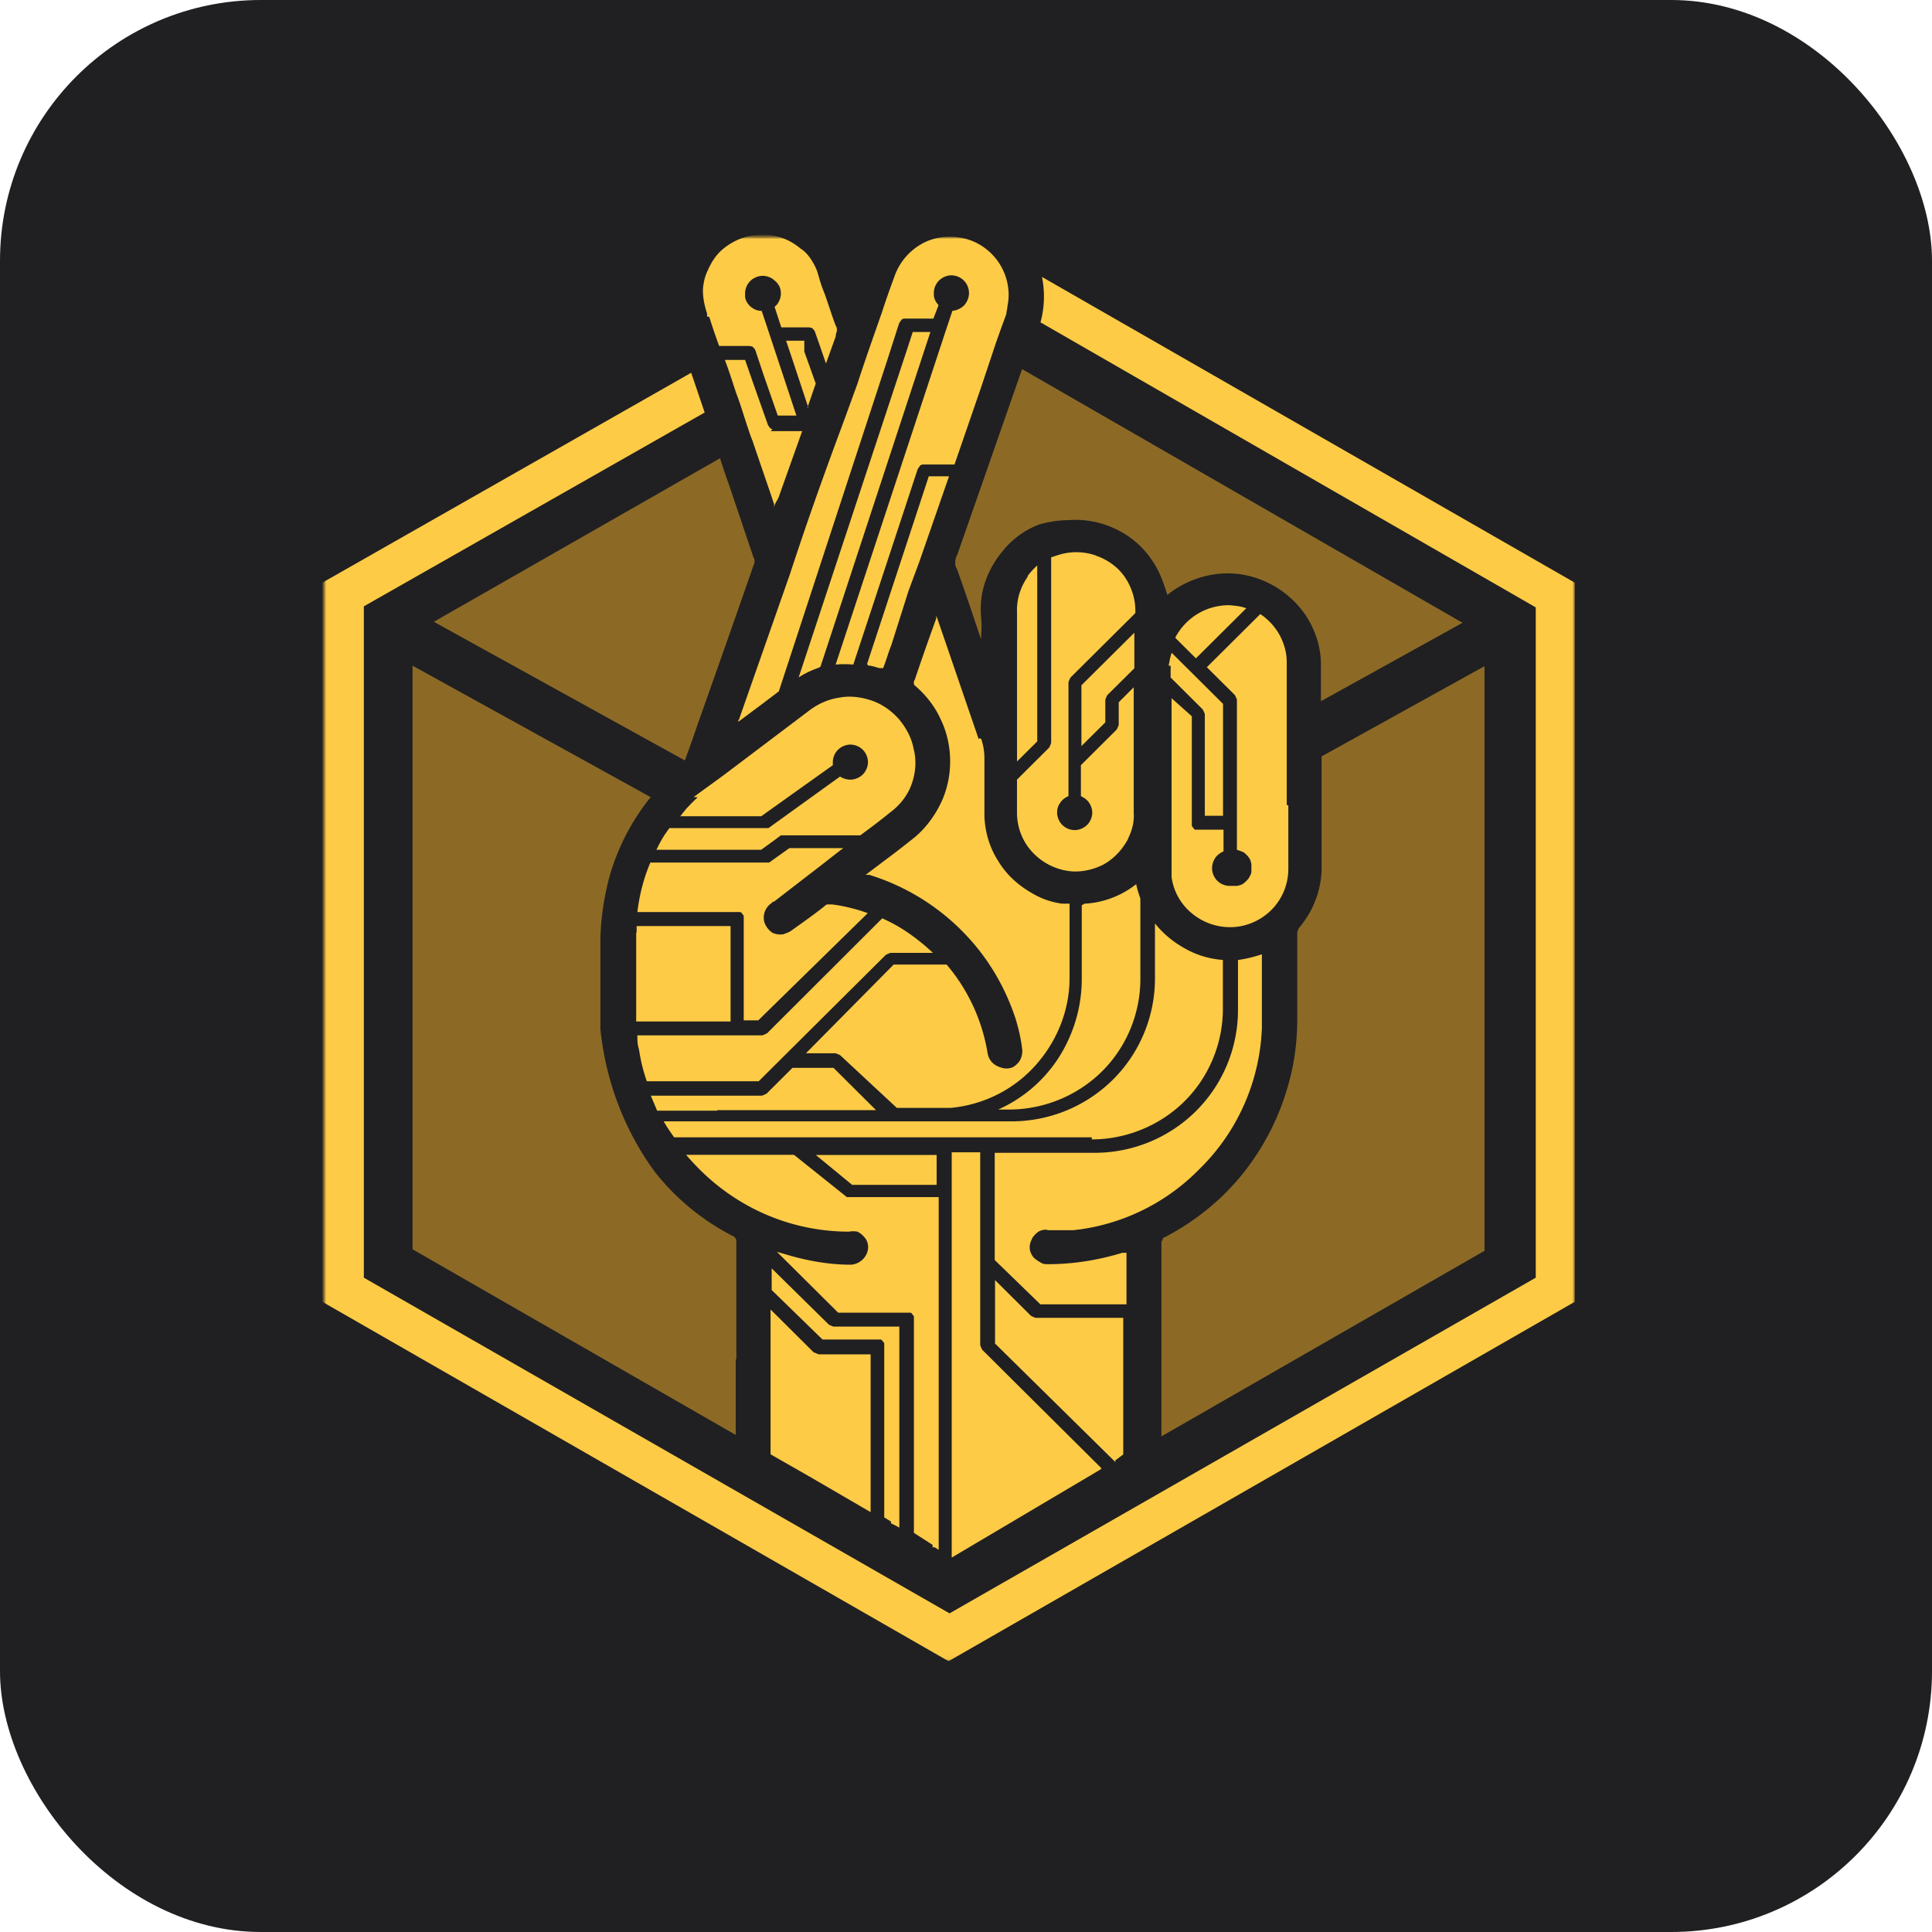
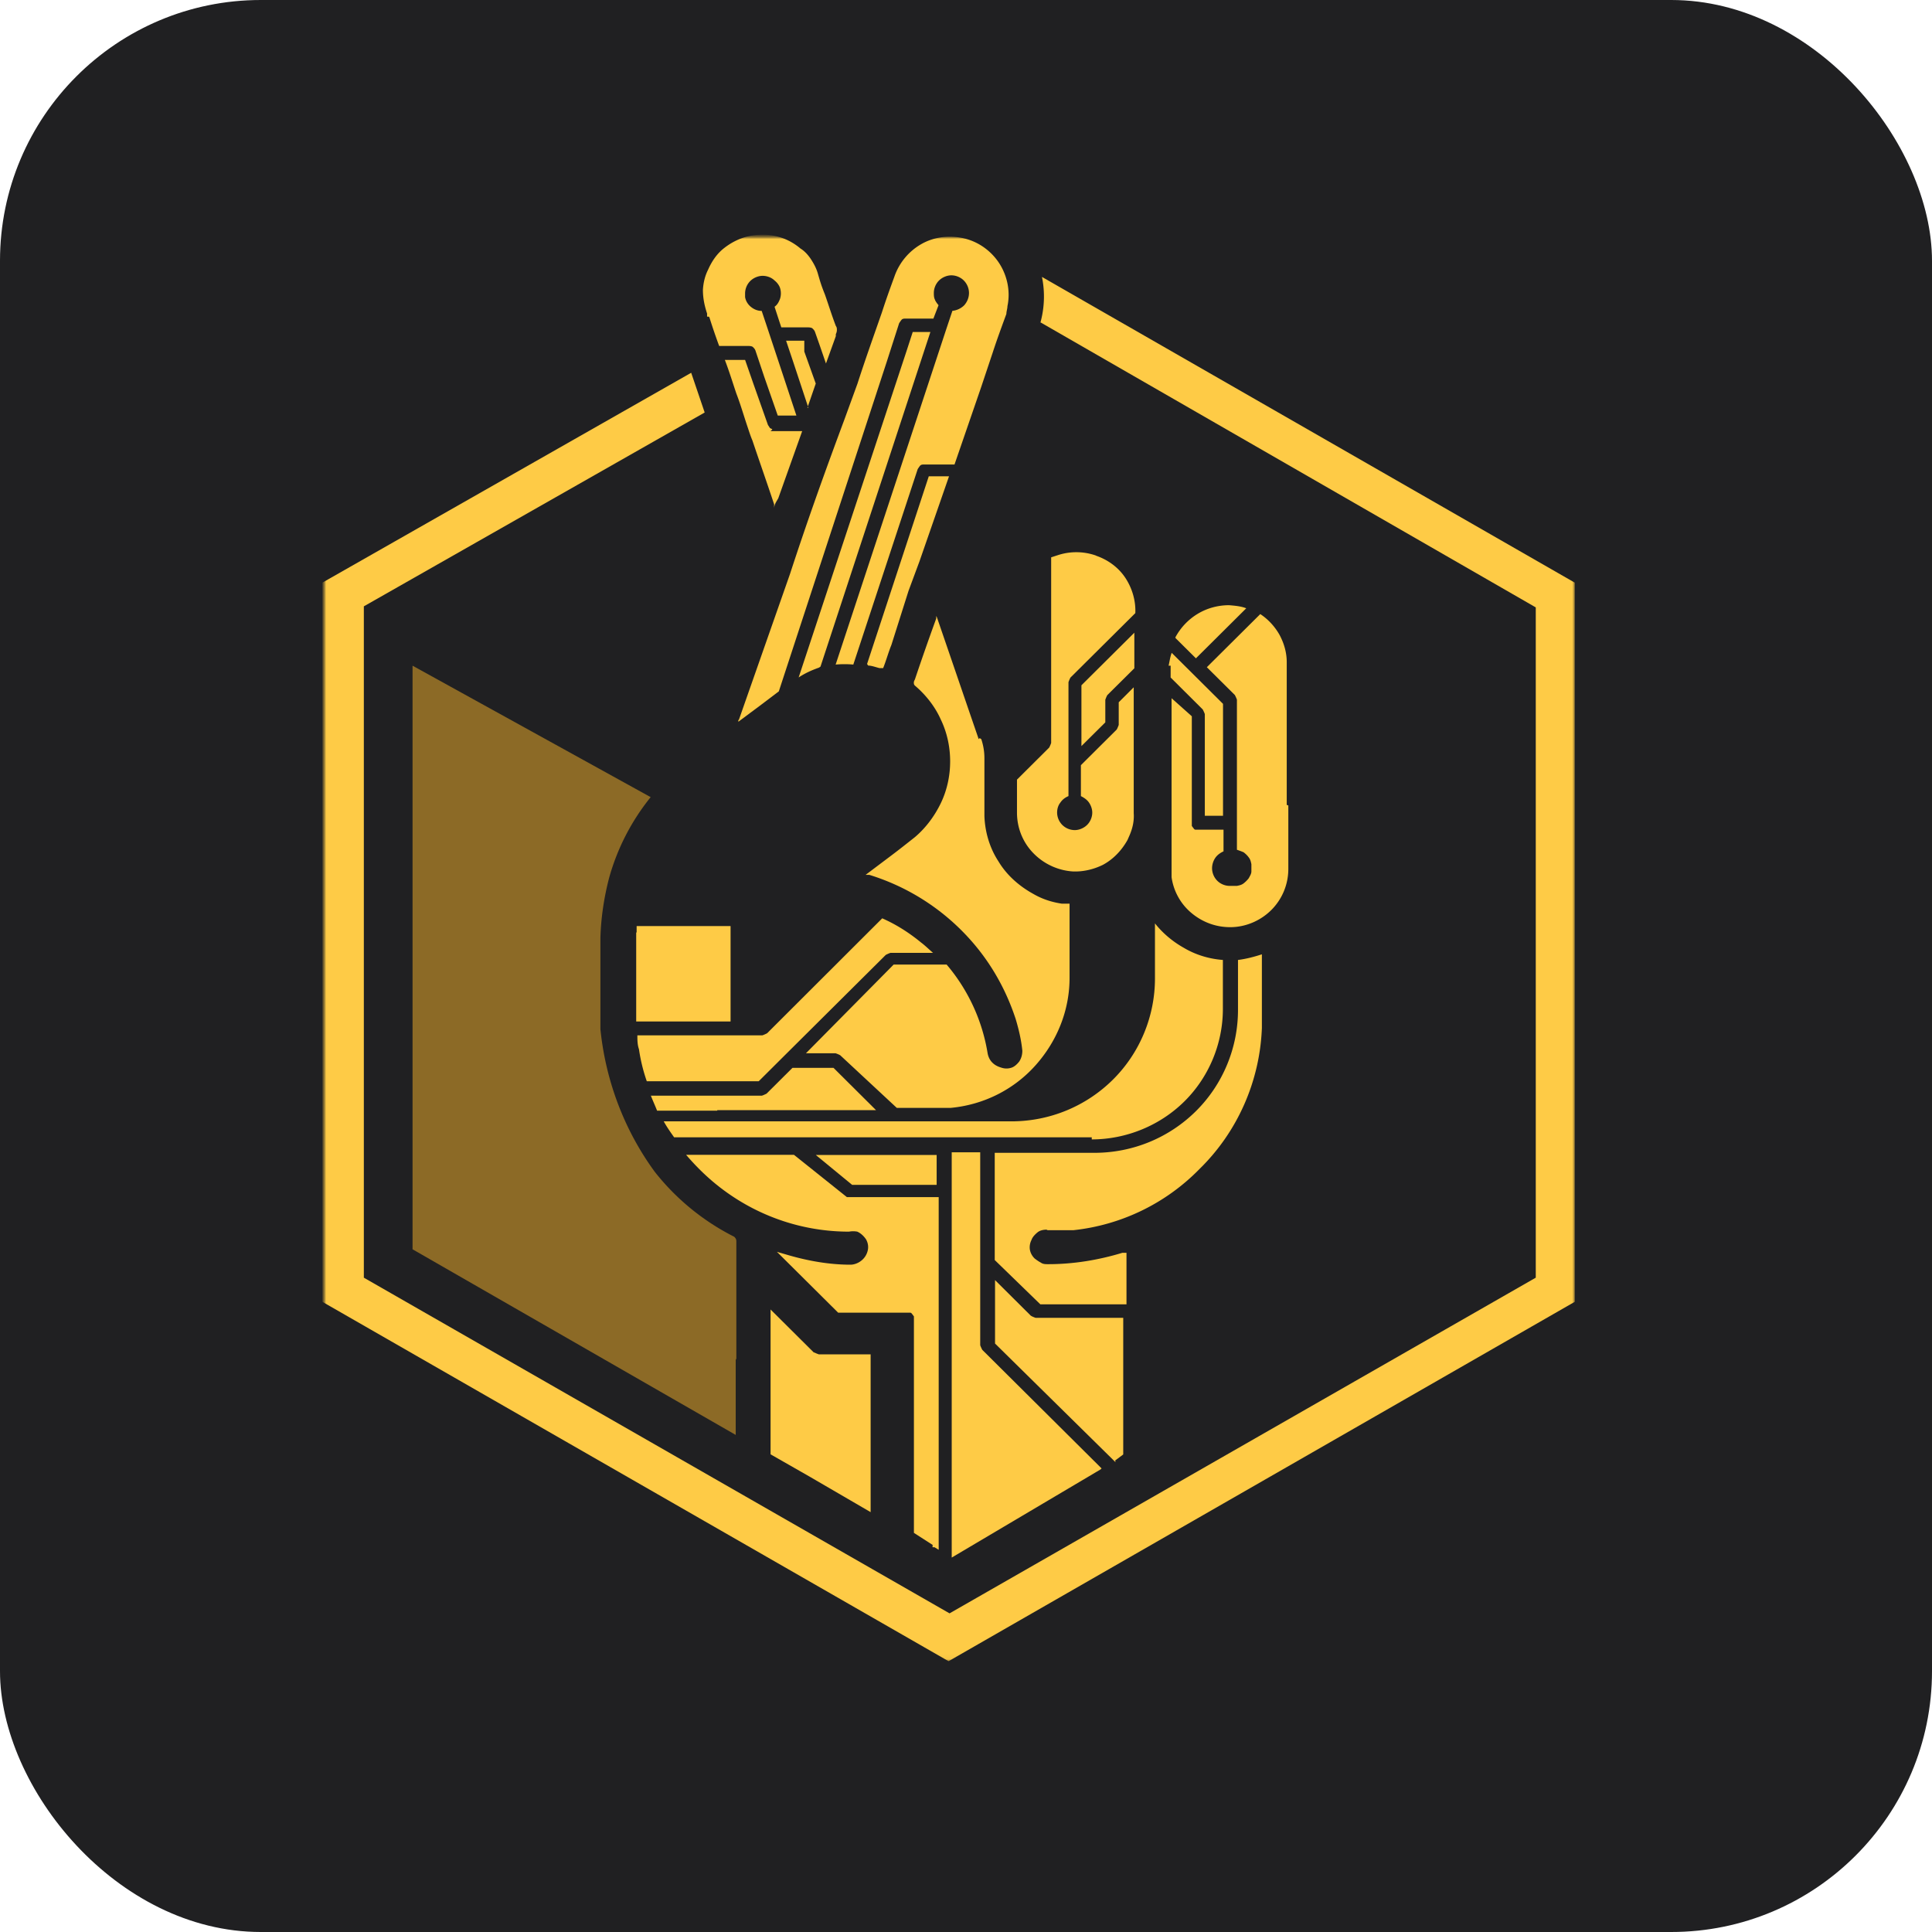
<svg xmlns="http://www.w3.org/2000/svg" width="400" height="400" fill="none" viewBox="0 0 400 400">
  <g clip-path="url(#a)">
    <rect width="400" height="400" fill="#202022" rx="54" />
    <mask id="b" width="267" height="304" x="66" y="48" maskUnits="userSpaceOnUse" style="mask-type:luminance">
      <path fill="#fff" d="M333 48.715H66.746v302.781H333z" />
    </mask>
    <g mask="url(#b)">
      <mask id="c" width="261" height="296" x="66" y="48" maskUnits="userSpaceOnUse" style="mask-type:luminance">
        <path fill="#fff" d="M326.126 48.691H66.746v295.266h259.38z" />
      </mask>
      <g mask="url(#c)">
        <path fill="#fecb46" d="M169.543 138.233c-1.508.528-2.905 1.167-4.191 2.024l22.333-67.564 1.286-3.959h3.658l-.422 1.277-22.333 68.002zm54.355 16.235 4.945-4.907v-4.688s.221-.638.423-.967l5.588-5.545v-7.369l-10.956 10.89v12.604zm-21.261-1.414c-2.794-8.117-5.587-16.325-8.382-24.443-.11-.328-.22-.748-.422-1.076v.529a537 537 0 0 0-4.412 12.604c-.11.219-.221.42-.221.639s0 .42.221.639c2.261 1.915 4.191 4.377 5.368 7.04 1.286 2.664 1.929 5.655 1.929 8.646 0 2.993-.643 5.984-1.929 8.647s-3.107 5.126-5.368 7.041c-1.617 1.277-3.217 2.554-4.944 3.849l-5.258 3.958h.754a46.25 46.25 0 0 1 19.337 11.748c5.055 5.125 8.695 11.199 10.956 18.04.643 2.134 1.176 4.377 1.397 6.621 0 .858-.221 1.605-.644 2.243-.423.53-.974 1.077-1.617 1.278a3.25 3.25 0 0 1-2.041 0c-.753-.22-1.397-.529-1.93-1.076-.533-.53-.864-1.278-.974-2.026a37.7 37.7 0 0 0-7.941-17.62l-.532-.639h-10.956l-18.161 18.369h6.121s.644.219.974.419l11.709 10.89h11.176c6.764-.638 12.995-3.739 17.499-8.756 4.503-5.016 7.095-11.418 7.095-18.149v-15.377h-1.617c-2.151-.328-4.081-.967-5.9-2.025-2.905-1.605-5.478-3.848-7.206-6.73-1.82-2.773-2.794-6.094-2.905-9.395v-11.948c0-1.386-.22-2.663-.643-3.958l-.33-.219-.222.219z" />
-         <path fill="#fecb46" d="m160.213 186.702 9.558-7.37 3.97-3.1.865-.638H163.43l-4.191 2.991h-24.594c-1.397 3.301-2.261 6.731-2.684 10.251h21.267c.221 0 .331.219.423.329.11.109.221.328.331.419v21.67h3.014l22.664-22.199c-2.371-.857-4.944-1.496-7.407-1.806h-.864c-.331 0-.533.219-.753.42-2.151 1.715-4.412 3.302-6.655 4.906-.532.42-1.176.639-1.82.858-.753.109-1.617 0-2.26-.328-.644-.42-1.177-1.077-1.508-1.806-.331-.748-.331-1.606-.11-2.353.22-.748.754-1.496 1.397-1.916l.331-.328h.221zm-15.818-21.563c-.864.747-1.508 1.495-2.261 2.243l-1.287 1.606h16.764l14.815-10.562v-.638a3.68 3.68 0 0 1 1.066-2.554c.644-.639 1.618-1.076 2.574-1.076s1.929.419 2.573 1.076a3.7 3.7 0 0 1 1.066 2.554c0 .948-.423 1.915-1.066 2.553-.644.638-1.618 1.076-2.573 1.076a3.95 3.95 0 0 1-2.151-.638L159.1 171.45h-20.514l-.974 1.386c-.644.966-1.177 2.025-1.71 3.101h21.691l2.793-2.024 1.287-.967h16.433c2.04-1.496 4.191-3.102 6.121-4.689 2.04-1.495 3.658-3.52 4.503-5.873s1.066-4.907.423-7.369c-.423-2.244-1.507-4.269-3.015-6.093-1.507-1.714-3.437-3.101-5.587-3.849s-4.503-1.076-6.765-.638c-2.261.329-4.411 1.277-6.231 2.663l-16.544 12.495c-2.37 1.806-4.833 3.52-7.407 5.436h.643l.111.11zm68.427-45.805c-1.506 2.134-2.368 4.687-2.258 7.369v30.955l4.185-4.159V117.09c-.753.638-1.506 1.496-2.037 2.244zm11.147 68.099V202.7c0 5.655-1.618 11.2-4.614 16.016a28.87 28.87 0 0 1-12.683 11h2.261c7.187 0 14.172-2.883 19.227-7.899s7.94-11.948 7.94-19.117v-16.654c-.33-.967-.643-1.915-.864-2.991a18.86 18.86 0 0 1-10.734 4.05z" />
        <path fill="#fecb46" d="M131.718 193.121v18.368h19.539v-19.755h-19.448v1.278l-.11.109zm61.341 127.218h.423l.864.529v-73.019h-19.007l-10.955-8.755h-22.333c2.371 2.772 4.944 5.235 7.849 7.369 7.518 5.546 16.543 8.537 25.881 8.537a4.5 4.5 0 0 1 1.709 0c.754.328 1.397.967 1.82 1.605.422.748.533 1.605.331 2.353a3.7 3.7 0 0 1-1.287 2.025c-.644.529-1.507.857-2.261.857-4.302 0-8.584-.748-12.665-1.915l-2.573-.748 12.683 12.604h14.925c.222 0 .332.219.424.328.11.111.22.329.33.42v44.837l3.97 2.553h-.11v.42z" />
-         <path fill="#fecb46" d="m184.581 315.442.864.42.754.419v-41.626h-13.64s-.643-.219-.974-.42l-11.819-11.637v4.487l10.532 10.251h12.022c.221 0 .331.22.423.329.11.109.22.328.33.419v36.081l1.397.857v.329l.111.109z" />
-         <path fill="#8c6a26" d="M149.229 94.788 89.82 128.734l51.983 28.712c.753-2.135 1.709-4.689 2.371-6.731 3.97-11.2 7.849-22.2 11.819-33.619.11-.328.22-.529.22-.857s0-.529-.22-.857l-5.147-15.268c-.643-1.715-1.176-3.41-1.709-5.016v-.329h.11zm158.122 163.874V137.926l-33.73 18.679v23.804c-.221 4.269-1.82 8.318-4.613 11.637-.222.329-.424.748-.424 1.168v17.712c0 4.487-.532 8.865-1.709 13.134a51.7 51.7 0 0 1-9.448 18.787c-4.411 5.545-9.981 10.033-16.322 13.335-.222 0-.332.219-.424.437 0 .219-.22.329-.22.53v40.238l66.908-38.433v-.328z" />
        <path fill="#fecb46" d="m168.565 280.092-9.026-8.975v29.988l8.051 4.597 12.665 7.37v-32.67h-10.734s-.644-.219-.975-.419v.109z" />
        <path fill="#8c6a26" d="M152.451 281.508v-24.553s0-.419-.22-.637c-.111-.219-.332-.329-.534-.42a49.1 49.1 0 0 1-16.102-13.243c-6.341-8.646-10.201-18.898-11.286-29.569v-18.897c.11-4.159.754-8.427 1.82-12.495a46.3 46.3 0 0 1 8.584-16.654l-49.299-27.216v120.828l66.908 38.434v-15.797l.111.219z" />
        <path fill="#fecb46" d="M167.275 84.315v.42-.64l1.618-4.687-2.371-6.621v-2.244h-3.768l1.397 4.159 3.217 9.722h-.222l.111-.11zm-7.422 4.505s-.423-.109-.533-.328-.221-.328-.331-.529l-3.015-8.537-1.709-4.907h-4.191c.864 2.244 1.618 4.688 2.371 6.932.864 2.244 1.508 4.487 2.261 6.731.331.967.644 2.025 1.066 2.992 1.507 4.487 3.015 8.755 4.504 13.242v.858c0-.858.533-1.496.864-2.134l4.944-13.882h-6.544l.331-.328v-.11zm66.914 26.151a12.3 12.3 0 0 0-7.849 0l-1.287.42v38.433s-.22.639-.422.967l-6.654 6.621v6.841c0 3.1 1.176 6.092 3.327 8.318a12.54 12.54 0 0 0 8.161 3.848c2.15.11 4.411-.419 6.341-1.385 2.151-1.168 3.86-2.992 5.055-5.127l.423-.967c.643-1.495.974-2.991.864-4.596v-26.048l-3.106 3.101v4.688s-.221.638-.423.966l-7.408 7.37v6.403c.643.328 1.287.748 1.709 1.386.424.638.644 1.386.644 2.024 0 .967-.422 1.916-1.066 2.554-.644.639-1.617 1.076-2.573 1.076a3.7 3.7 0 0 1-2.574-1.076 3.7 3.7 0 0 1-1.066-2.554c0-.747.221-1.495.643-2.024.423-.638.975-1.077 1.71-1.386v-23.586s.22-.638.422-.967l13.419-13.334c.111-2.554-.643-5.126-2.04-7.26s-3.548-3.739-6.011-4.596l-.22-.11zm-73.902 34.041v.419l4.724-3.521 3.658-2.772 22.333-68.203 2.573-8.008s.332-.529.534-.748c.22-.219.533-.219.864-.219h5.698l1.066-2.772s-.643-.748-.753-1.168c-.221-.42-.221-.966-.221-1.386a3.68 3.68 0 0 1 1.066-2.553c.643-.639 1.618-1.077 2.574-1.077s1.929.42 2.573 1.077a3.7 3.7 0 0 1 1.066 2.553c0 .949-.331 1.806-.974 2.554a4.06 4.06 0 0 1-2.463 1.167l-1.287 3.85-22.885 69.387a20.5 20.5 0 0 1 3.658 0l13.327-40.458s.33-.529.532-.748c.222-.218.534-.218.864-.218h6.231l5.478-15.907 2.463-7.369c.865-2.663 1.82-5.235 2.795-7.898 0-.53.22-1.077.22-1.605.643-2.992 0-6.184-1.618-8.756-1.617-2.554-4.19-4.487-7.187-5.235-3.014-.748-6.231-.42-8.914 1.076a12.42 12.42 0 0 0-5.699 6.84c-.864 2.353-1.709 4.688-2.573 7.37-1.71 4.906-3.437 9.722-5.055 14.738l-2.684 7.37c-3.86 10.36-7.628 20.813-11.285 32.031l-10.626 30.316h.111l-.221-.109zm64.04 105.683h5.367a42.88 42.88 0 0 0 26.102-12.696c7.848-7.679 12.462-18.15 12.885-29.149v-15.268c-1.618.529-3.327.967-4.945 1.167v10.361c0 7.79-3.106 15.378-8.694 20.923s-13.106 8.646-21.047 8.646h-20.624v22.199l9.449 9.175h17.83v-10.67h-.864c-4.945 1.495-10.092 2.352-15.367 2.352-.533 0-1.066 0-1.507-.328-.424-.219-.864-.529-1.287-.857-.533-.529-.864-1.167-.974-1.806-.111-.639 0-1.386.33-2.025.221-.638.754-1.167 1.287-1.605.533-.419 1.287-.529 1.93-.529h-.11l.221.11z" />
-         <path fill="#8c6a26" d="M198.101 114.951s-.331.857-.331 1.386 0 .967.331 1.386c1.617 4.488 3.106 8.975 4.614 13.444.11.328.22.748.422 1.076v-.967c.11-1.076.11-2.243 0-3.301-.22-2.554 0-5.126.864-7.57.864-2.463 2.15-4.688 3.86-6.622 1.931-2.353 4.504-4.159 7.408-5.235 1.93-.529 3.97-.857 5.9-.857 3.971-.329 7.941.638 11.378 2.663s6.121 5.126 7.739 8.865a40 40 0 0 1 1.397 3.958 20.16 20.16 0 0 1 9.779-4.268c3.547-.529 7.205 0 10.532 1.496a20.1 20.1 0 0 1 8.162 6.731c2.04 2.991 3.217 6.402 3.327 10.032v8.008l29.318-16.235-91.19-52.515c-5.147 14.738-13.106 37.576-13.528 38.744v-.219z" />
        <path fill="#fecb46" d="m230.845 302.407 1.709-1.277v-28.292h-18.16s-.644-.218-.975-.437l-7.407-7.37v13.134l24.925 24.552v-.219l-.11-.109z" />
        <path fill="#fecb46" d="m228.07 304.019-24.704-24.553s-.331-.638-.423-.967V238.57h-5.9v83.909l29.759-17.622 1.066-.637.331-.329-.11.11zM146.855 65.646a127 127 0 0 0 2.04 5.983h6.121s.643 0 .864.219.423.42.533.748l1.82 5.435 2.794 8.008h3.86l-3.217-9.722-2.794-8.428-1.176-3.52c-.865 0-1.618-.329-2.261-.857-.643-.53-1.067-1.277-1.177-2.025v-.748a3.68 3.68 0 0 1 1.066-2.554c.644-.638 1.618-1.076 2.574-1.076.864 0 1.82.328 2.463.967.423.328.753.748.974 1.167s.331.967.331 1.496-.111 1.076-.331 1.496c-.221.529-.533.966-.974 1.277l.974 2.991.423 1.277h5.587s.644 0 .865.219.423.42.533.748l.974 2.772 1.287 3.74 2.04-5.655v-.42c.11-.218.22-.528.22-.857s0-.529-.22-.857c-.863-2.244-1.507-4.378-2.261-6.512-.863-2.134-1.066-2.992-1.507-4.487-.331-1.077-.864-2.025-1.507-2.992-.534-.748-1.177-1.496-2.041-2.025-1.507-1.276-3.217-2.134-5.054-2.553-1.821-.42-3.769-.42-5.699 0-1.819.42-3.547 1.276-5.055 2.462-1.507 1.168-2.573 2.773-3.327 4.487-.643 1.277-.974 2.664-1.066 4.16 0 1.714.331 3.3.864 4.906v.639h.331l.11.109z" />
        <path fill="#fecb46" d="m215.396 66.726 102.568 59.028V264.53l-121.372 69.499L75.33 264.53V125.535l70.566-40.13-2.794-8.227-76.356 43.45v148.901l129.644 74.405 129.643-74.405V120.628L215.727 57.332a20.3 20.3 0 0 1-.331 9.503z" />
        <path fill="#fecb46" d="M242.369 137.81v2.462l6.653 6.621s.331.639.423.967v21.032h3.768v-23.166l-10.624-10.562c-.332.858-.423 1.715-.644 2.663h.424zm-62.739-.015c.864 0 1.617.328 2.463.529h.754c.643-1.606 1.066-3.21 1.709-4.797l3.547-11.201 2.261-6.092 6.122-17.62h-4.191l-12.775 38.852.22.329zm14.845 101.334h-25.569l7.519 6.183h17.499v-6.183zm-45.972-9.288h32.866l-8.805-8.755h-8.492l-5.367 5.345s-.643.328-.975.419h-22.976c.423 1.076.864 2.025 1.287 3.101h12.462zm94.909-97.7 4.191 4.159 10.422-10.361c-1.066-.419-2.261-.529-3.548-.638-2.371 0-4.613.638-6.543 1.806a12.66 12.66 0 0 0-4.614 4.906l.111.11z" />
        <path fill="#fecb46" d="M133.67 223.856h23.418l5.368-5.345 20.936-20.812s.643-.328.975-.419h8.804c-.864-.748-1.617-1.496-2.463-2.135-2.463-2.025-5.147-3.74-8.051-5.016l-23.841 23.804s-.643.328-.974.42h-25.881c0 .967 0 1.915.331 2.882a35.6 35.6 0 0 0 1.617 6.621zm92.346 12.046c7.187 0 14.172-2.882 19.227-7.898 5.055-5.017 7.941-11.948 7.941-19.116v-10.142c-2.904-.219-5.699-1.077-8.162-2.554-2.261-1.277-4.301-2.992-5.9-5.016v11.418c0 7.789-3.107 15.377-8.695 20.923-5.587 5.545-13.106 8.646-21.046 8.646h-71.963c.643 1.168 1.397 2.244 2.151 3.302h86.466v.437zm40.388-69.27v-29.568c0-1.916-.534-3.849-1.508-5.655-.974-1.715-2.353-3.21-3.97-4.268l-11.065 10.999 5.807 5.764s.332.639.424.967v31.064s.974.328 1.396.529c.423.329.754.638 1.067 1.077.33.419.422.856.532 1.386v1.496c0 .528-.331.966-.532 1.386a6 6 0 0 1-1.067 1.076c-.422.328-.864.42-1.396.529h-1.507c-.975 0-1.931-.42-2.575-1.076a3.72 3.72 0 0 1-1.066-2.554c0-.748.221-1.496.644-2.134.422-.639 1.066-1.076 1.728-1.387v-4.487h-5.809c-.221 0-.331-.219-.422-.328-.111-.11-.221-.329-.331-.419V148.3l-4.192-3.74v37.048a11.78 11.78 0 0 0 4.302 7.57c2.371 1.915 5.257 2.882 8.272 2.773 3.106-.11 6.12-1.496 8.271-3.74a12.02 12.02 0 0 0 3.327-8.318v-13.552.419l-.33-.11z" />
      </g>
    </g>
  </g>
  <defs>
    <clipPath id="a">
      <path fill="#fff" d="M0 0h400v400H0z" />
    </clipPath>
  </defs>
</svg>